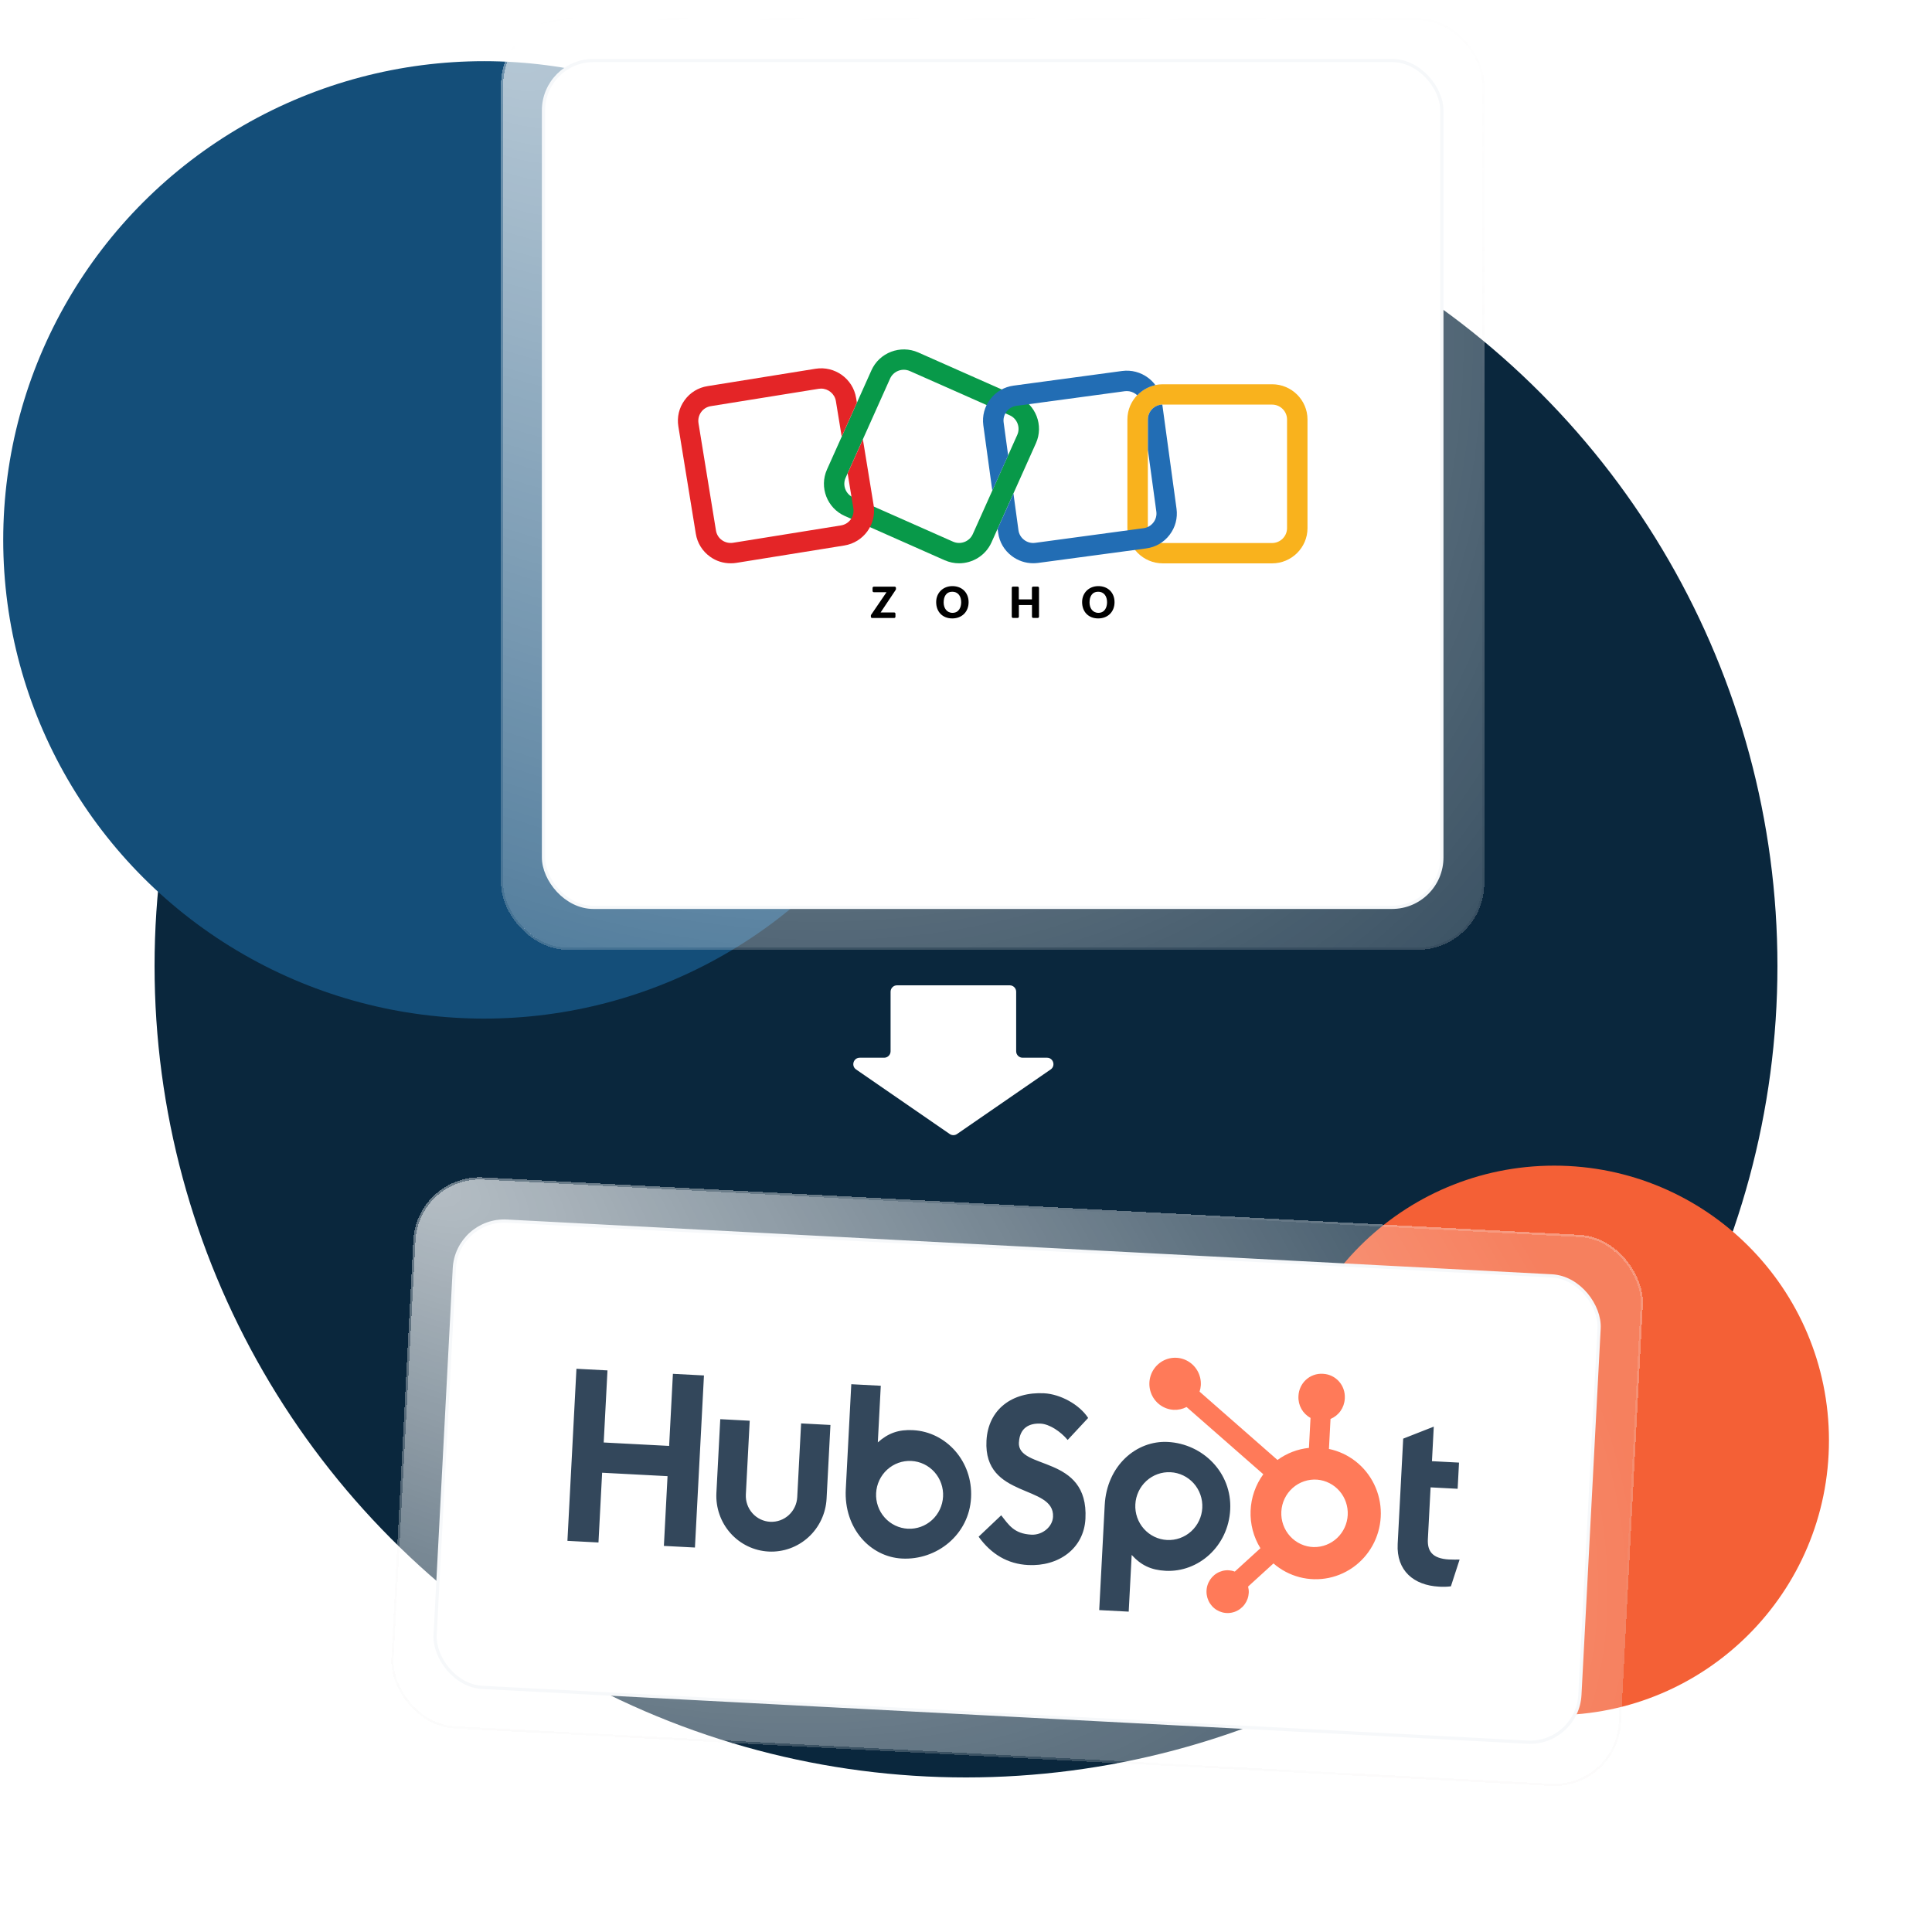
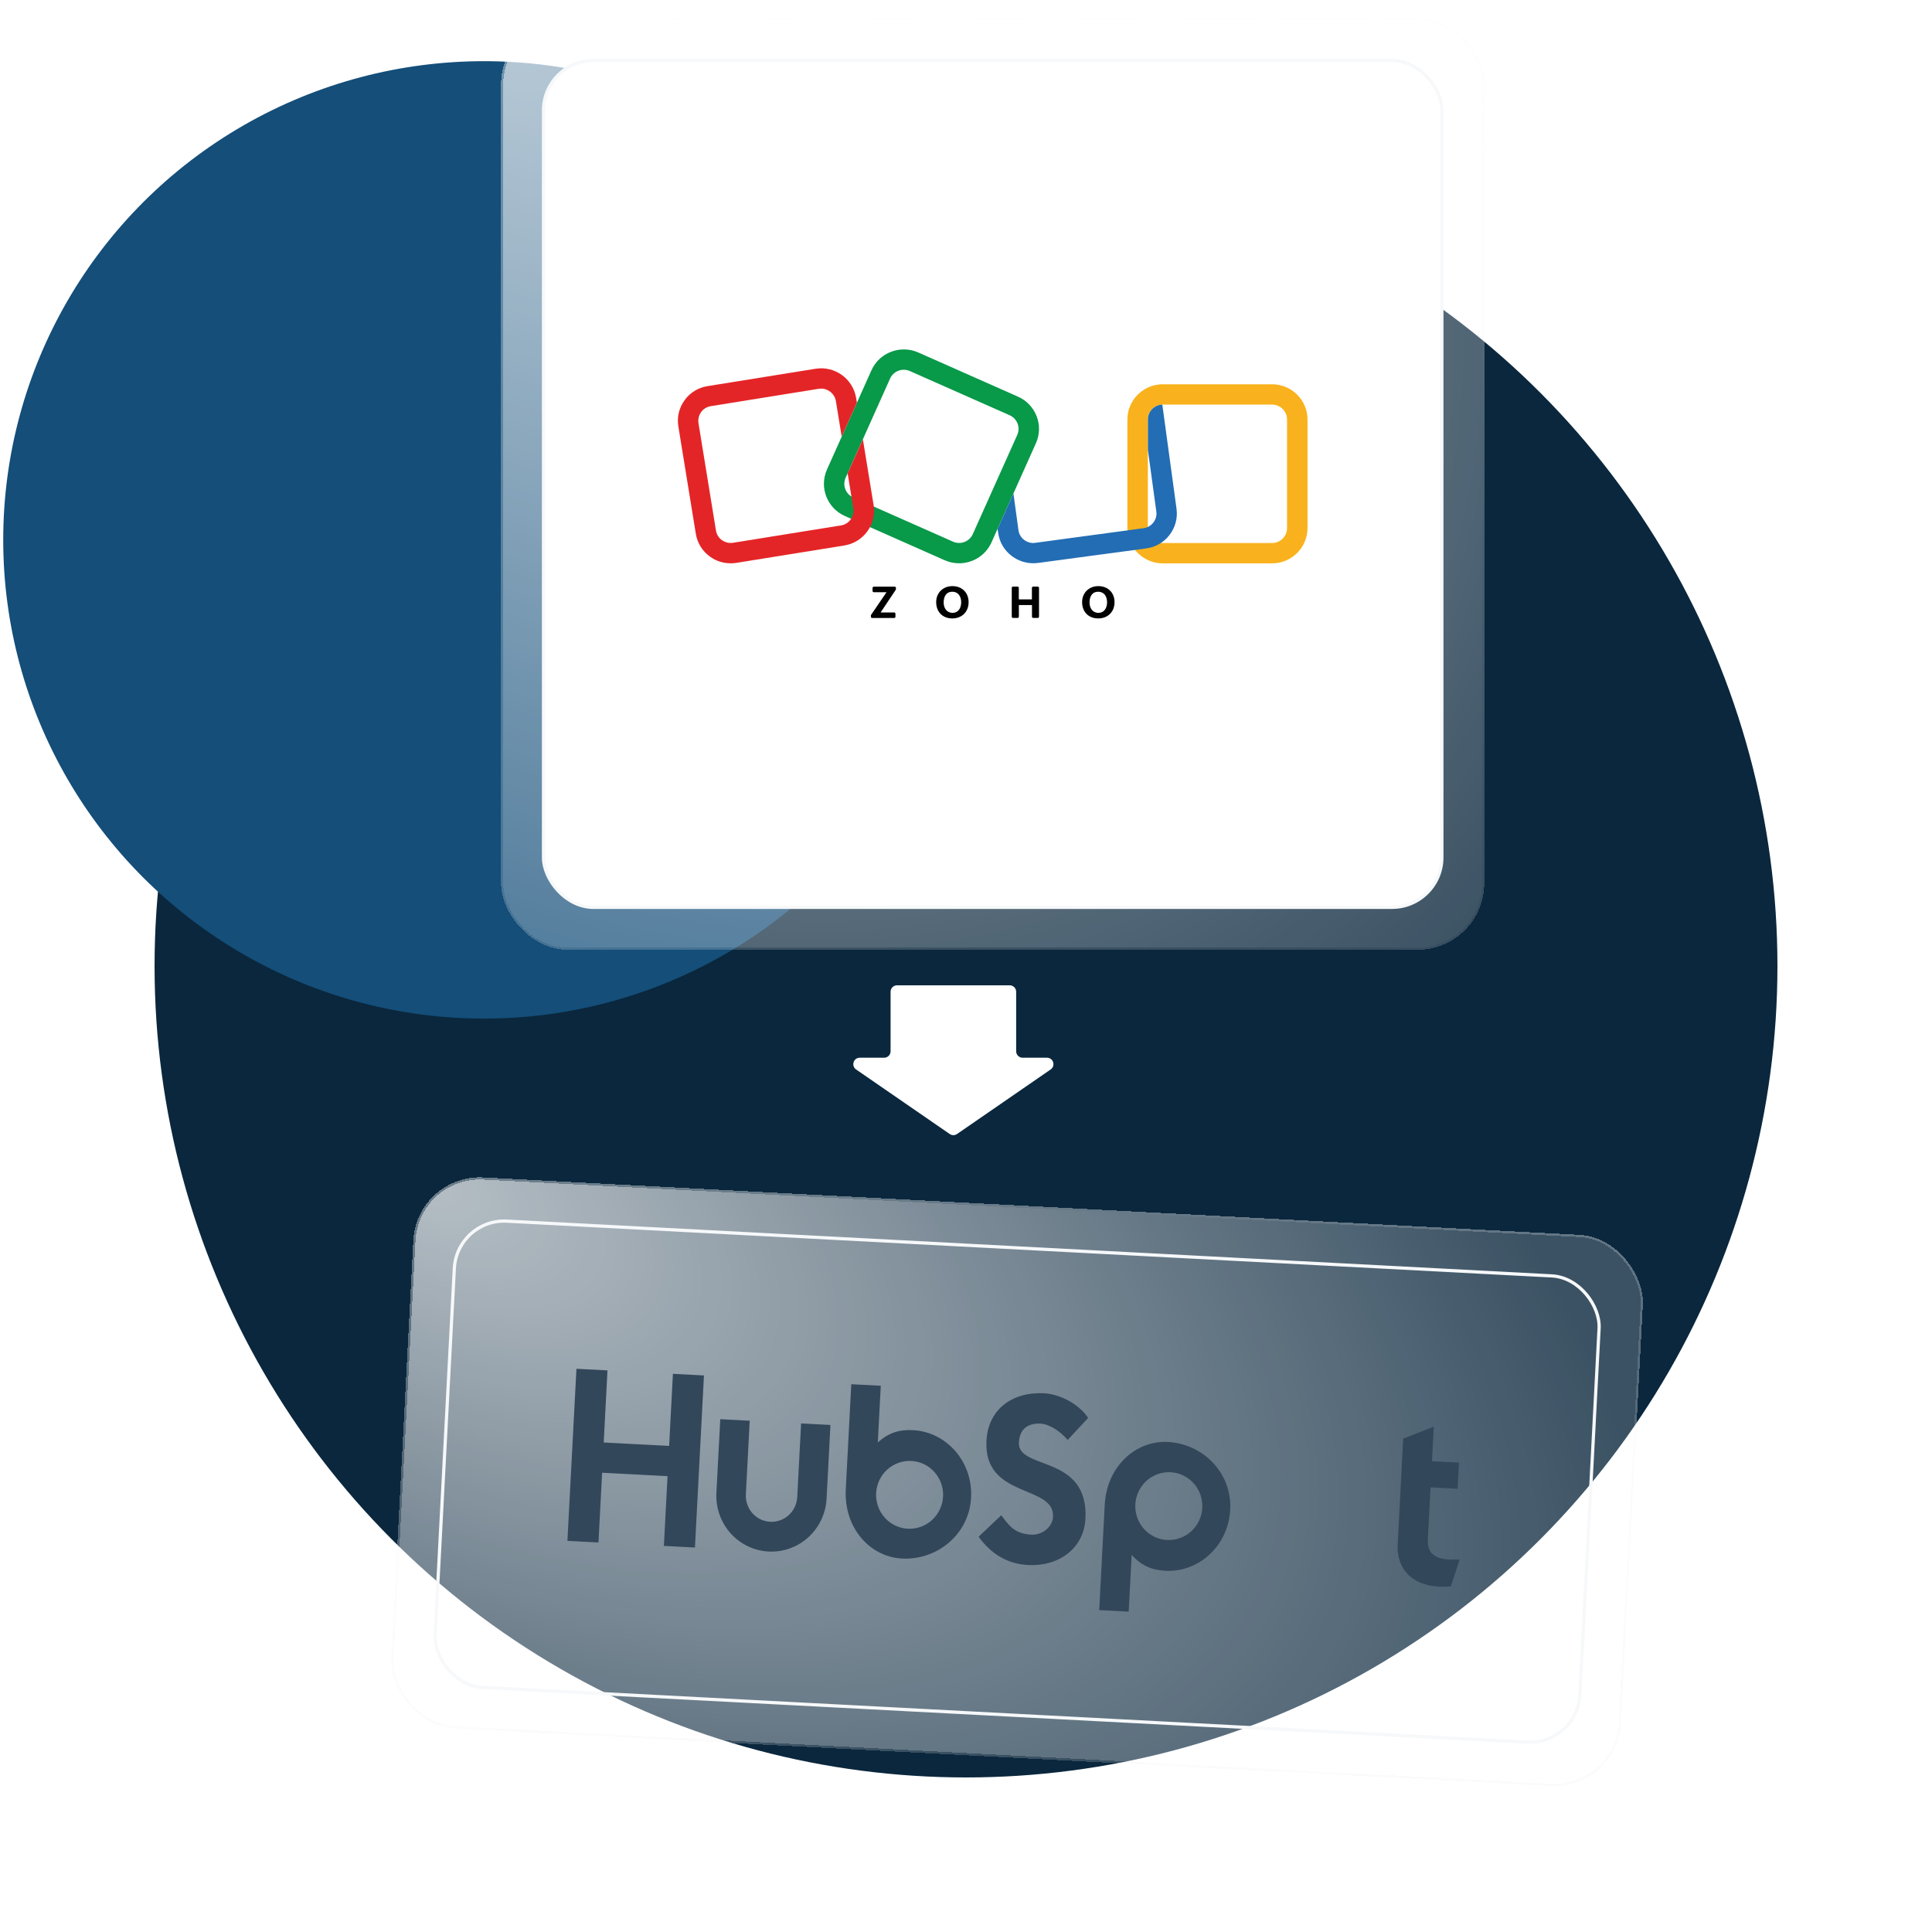
<svg xmlns="http://www.w3.org/2000/svg" width="600" height="600" viewBox="0 0 600 600" fill="none">
  <g clip-path="url(#clip0_2412_62936)">
    <circle cx="300" cy="300" r="252" fill="#0A273D" />
    <ellipse cx="150.333" cy="167.667" rx="149.333" ry="148.667" fill="#144E79" />
-     <circle cx="482.666" cy="447.333" r="85.333" fill="#F46036" />
    <g filter="url(#filter0_di_2412_62936)">
      <rect x="121.797" y="362" width="381" height="170" rx="20" transform="rotate(3 121.797 362)" fill="url(#paint0_radial_2412_62936)" shape-rendering="crispEdges" />
      <rect x="121.472" y="361.64" width="381.686" height="170.686" rx="20.343" transform="rotate(3 121.472 361.64)" stroke="url(#paint1_linear_2412_62936)" stroke-opacity="0.4" stroke-width="0.686" shape-rendering="crispEdges" />
-       <rect x="133.625" y="375.137" width="356" height="145" rx="15.5" transform="rotate(3 133.625 375.137)" fill="white" />
      <rect x="133.625" y="375.137" width="356" height="145" rx="15.5" transform="rotate(3 133.625 375.137)" stroke="#F6F8FA" />
      <g clip-path="url(#clip1_2412_62936)">
        <path d="M200.693 423.37L199.52 445.757L179.201 444.692L180.374 422.305L170.734 421.8L167.934 475.241L177.576 475.746L178.711 454.085L199.025 455.15L197.89 476.811L207.535 477.316L210.335 423.875L200.693 423.37ZM239.304 461.661C239.192 463.803 238.243 465.813 236.668 467.249C235.092 468.685 233.018 469.43 230.902 469.319C228.786 469.208 226.801 468.251 225.384 466.658C223.967 465.065 223.234 462.966 223.346 460.824L224.546 437.933L215.399 437.453L214.199 460.345C213.959 464.938 215.53 469.437 218.569 472.853C221.607 476.269 225.863 478.322 230.401 478.56C234.938 478.797 239.385 477.201 242.764 474.121C246.143 471.042 248.176 466.731 248.417 462.138L249.617 439.247L240.504 438.769L239.304 461.661ZM308.155 444.68C308.401 439.986 311.545 438.659 314.904 438.835C317.612 438.977 321.078 441.252 323.286 443.905L329.65 437.071C326.874 432.82 320.958 429.673 315.991 429.412C306.067 428.892 298.582 434.399 298.071 444.151C297.123 462.246 319.272 457.648 318.741 467.776C318.577 470.898 315.437 473.499 312.008 473.319C306.598 473.036 304.985 470.268 302.649 467.306L295.633 473.955C299.609 479.461 304.714 482.42 310.995 482.749C320.424 483.243 328.32 477.686 328.807 468.378C329.86 448.291 307.683 453.388 308.139 444.679M441.784 481.032C436.379 480.748 434.966 478.301 435.156 474.677L435.997 458.63L444.4 459.07L444.826 450.939L436.423 450.499L436.985 439.772L427.49 443.499L425.777 476.185C425.339 484.546 430.818 489.058 438.631 489.467C439.856 489.552 441.088 489.516 442.305 489.363L445.009 481.05C443.985 481.068 442.81 481.078 441.784 481.024M275.307 440.861C270.777 440.623 267.544 441.789 264.327 444.664L265.249 427.074L256.089 426.594L254.38 459.198C253.741 471.402 262.018 480.222 271.815 480.735C282.682 481.305 292.687 473.295 293.287 461.836C293.88 450.519 285.537 441.405 275.307 440.869M273.645 471.473C272.28 471.401 270.943 471.058 269.709 470.464C268.476 469.869 267.37 469.033 266.456 468.006C265.542 466.978 264.837 465.778 264.382 464.474C263.926 463.17 263.729 461.787 263.801 460.406C263.874 459.024 264.215 457.67 264.804 456.42C265.393 455.171 266.22 454.051 267.236 453.125C268.253 452.198 269.439 451.483 270.728 451.02C272.017 450.558 273.383 450.356 274.748 450.428C277.505 450.572 280.091 451.82 281.938 453.895C283.784 455.971 284.739 458.704 284.592 461.495C284.446 464.286 283.211 466.905 281.158 468.776C279.105 470.647 276.403 471.617 273.645 471.473ZM373.765 465.566C374.366 454.086 365.273 445.096 354.386 444.525C344.592 444.012 335.435 451.916 334.795 464.122L333.086 496.745L342.245 497.225L343.168 479.612C346.063 482.801 349.161 484.304 353.686 484.541C363.916 485.077 373.172 476.885 373.765 465.566ZM365.096 464.995C364.95 467.786 363.715 470.405 361.662 472.276C359.609 474.147 356.907 475.117 354.15 474.973C351.393 474.828 348.806 473.581 346.96 471.506C345.114 469.43 344.159 466.696 344.306 463.906C344.452 461.115 345.687 458.496 347.74 456.625C349.793 454.753 352.495 453.783 355.253 453.928C358.01 454.072 360.596 455.319 362.442 457.395C364.288 459.471 365.243 462.204 365.096 464.995Z" fill="#33475B" />
-         <path d="M404.433 446.698L404.921 437.381C406.168 436.869 407.245 436.01 408.029 434.903C408.812 433.796 409.269 432.488 409.347 431.129L409.358 430.915C409.566 426.953 406.561 423.574 402.646 423.369L402.435 423.358C400.555 423.259 398.713 423.921 397.313 425.197C395.913 426.472 395.071 428.258 394.971 430.161L394.96 430.375C394.895 431.734 395.213 433.084 395.876 434.266C396.54 435.449 397.522 436.416 398.708 437.056L398.219 446.372C394.695 446.731 391.326 448.025 388.453 450.125L364.253 428.901C364.468 428.252 364.597 427.581 364.643 426.903C364.73 425.304 364.347 423.716 363.541 422.339C362.736 420.962 361.545 419.858 360.119 419.167C358.693 418.476 357.096 418.229 355.53 418.457C353.964 418.685 352.499 419.378 351.321 420.448C350.143 421.518 349.305 422.917 348.912 424.469C348.519 426.02 348.59 427.654 349.115 429.164C349.64 430.673 350.595 431.991 351.861 432.95C353.126 433.909 354.645 434.466 356.224 434.551C357.607 434.617 358.982 434.314 360.214 433.674L384.045 454.556C381.633 457.853 380.257 461.809 380.097 465.906C379.938 470.004 381.001 474.053 383.149 477.527L375.188 484.786C374.587 484.556 373.956 484.418 373.315 484.375C372.018 484.308 370.731 484.632 369.615 485.305C368.499 485.979 367.605 486.971 367.046 488.158C366.486 489.345 366.287 490.672 366.473 491.973C366.659 493.273 367.221 494.488 368.089 495.464C368.957 496.441 370.092 497.134 371.351 497.457C372.609 497.78 373.934 497.718 375.158 497.279C376.383 496.84 377.451 496.044 378.23 494.99C379.008 493.937 379.46 492.675 379.53 491.363C379.556 490.713 379.486 490.063 379.322 489.434L387.199 482.253C389.538 484.281 392.306 485.74 395.29 486.518C398.274 487.295 401.395 487.371 404.414 486.739C407.433 486.108 410.27 484.785 412.708 482.872C415.146 480.96 417.119 478.509 418.478 475.707C419.836 472.904 420.543 469.826 420.544 466.706C420.546 463.586 419.842 460.508 418.486 457.708C417.13 454.908 415.159 452.46 412.723 450.552C410.287 448.643 407.452 447.325 404.433 446.698ZM399.727 477.177C398.343 477.143 396.979 476.829 395.718 476.252C394.456 475.676 393.322 474.85 392.382 473.822C391.442 472.794 390.716 471.585 390.245 470.268C389.775 468.95 389.57 467.55 389.644 466.15C389.717 464.751 390.067 463.38 390.672 462.118C391.278 460.857 392.127 459.731 393.169 458.807C394.211 457.883 395.426 457.18 396.741 456.738C398.055 456.297 399.444 456.127 400.824 456.238C403.498 456.473 405.976 457.75 407.737 459.799C409.497 461.848 410.402 464.51 410.261 467.223C410.12 469.937 408.944 472.49 406.981 474.346C405.019 476.202 402.422 477.215 399.738 477.172" fill="#FF7A59" />
      </g>
    </g>
    <g filter="url(#filter1_di_2412_62936)">
      <rect x="148" y="3" width="304" height="288" rx="20" fill="url(#paint2_radial_2412_62936)" shape-rendering="crispEdges" />
      <rect x="147.657" y="2.657" width="304.686" height="288.686" rx="20.343" stroke="url(#paint3_linear_2412_62936)" stroke-opacity="0.4" stroke-width="0.686" shape-rendering="crispEdges" />
      <rect x="160.5" y="15.5" width="279" height="263" rx="15.5" fill="white" />
      <rect x="160.5" y="15.5" width="279" height="263" rx="15.5" stroke="#F6F8FA" />
      <path d="M289.56 171.652C288.069 171.652 286.558 171.344 285.105 170.709L254.116 156.977C248.576 154.531 246.078 148.041 248.538 142.532L262.347 111.718C264.807 106.209 271.334 103.725 276.874 106.171L307.863 119.903C313.403 122.349 315.901 128.839 313.441 134.347L299.632 165.162C297.792 169.245 293.763 171.652 289.56 171.652ZM287.681 164.931C290.025 165.971 292.775 164.912 293.821 162.601L307.631 131.786C308.677 129.455 307.612 126.721 305.287 125.681L274.278 111.949C271.935 110.909 269.184 111.968 268.139 114.279L254.329 145.094C253.283 147.424 254.348 150.159 256.672 151.199L287.681 164.931Z" fill="#089949" />
      <path d="M386.771 171.672H352.837C346.775 171.672 341.836 166.76 341.836 160.732V126.99C341.836 120.962 346.775 116.051 352.837 116.051H386.771C392.833 116.051 397.772 120.962 397.772 126.99V160.732C397.772 166.76 392.833 171.672 386.771 171.672ZM352.837 122.368C350.281 122.368 348.189 124.448 348.189 126.99V160.732C348.189 163.274 350.281 165.354 352.837 165.354H386.771C389.327 165.354 391.419 163.274 391.419 160.732V126.99C391.419 124.448 389.327 122.368 386.771 122.368H352.837Z" fill="#F9B21D" />
      <path d="M259.694 133.172L255.123 143.341C255.065 143.457 255.007 143.553 254.949 143.649L256.731 154.589C257.138 157.112 255.414 159.48 252.896 159.885L219.388 165.277C218.168 165.47 216.929 165.181 215.921 164.469C214.914 163.756 214.256 162.677 214.062 161.464L208.639 128.146C208.445 126.932 208.736 125.7 209.452 124.698C210.169 123.697 211.254 123.042 212.474 122.849L245.981 117.457C246.233 117.418 246.485 117.399 246.717 117.399C248.945 117.399 250.94 119.017 251.308 121.289L253.109 132.306L257.835 121.771L257.583 120.288C256.615 114.337 250.959 110.273 244.974 111.236L211.467 116.629C208.581 117.072 206.024 118.632 204.32 121C202.596 123.369 201.918 126.258 202.383 129.147L207.806 162.466C208.271 165.354 209.84 167.877 212.222 169.592C214.101 170.959 216.328 171.652 218.633 171.652C219.214 171.652 219.815 171.614 220.415 171.517L253.922 166.125C259.907 165.162 263.994 159.538 263.026 153.587L259.694 133.172Z" fill="#E42527" />
-       <path d="M299.883 149.081L304.803 138.122L303.408 127.934C303.234 126.721 303.563 125.507 304.319 124.525C305.074 123.543 306.159 122.907 307.398 122.753L341.022 118.208C341.235 118.189 341.448 118.17 341.661 118.17C342.668 118.17 343.637 118.497 344.469 119.113C344.624 119.229 344.76 119.364 344.896 119.479C346.387 117.919 348.343 116.802 350.532 116.321C349.912 115.473 349.176 114.722 348.304 114.067C345.961 112.295 343.075 111.544 340.17 111.93L306.507 116.475C303.602 116.86 301.007 118.362 299.244 120.693C297.462 123.023 296.707 125.893 297.094 128.781L299.883 149.081Z" fill="#226DB4" />
      <path d="M357.098 154.724L352.682 122.368C350.203 122.445 348.208 124.487 348.208 126.971V136.466L350.823 155.571C350.997 156.784 350.668 157.998 349.913 158.98C349.157 159.962 348.073 160.598 346.833 160.752L313.209 165.297C311.989 165.47 310.769 165.143 309.781 164.392C308.793 163.641 308.154 162.562 307.999 161.33L306.45 149.986L301.53 160.944L301.705 162.177C302.092 165.066 303.603 167.647 305.946 169.399C307.883 170.863 310.188 171.633 312.59 171.633C313.093 171.633 313.597 171.595 314.1 171.537L347.685 167.03C350.591 166.645 353.186 165.143 354.949 162.813C356.73 160.482 357.486 157.613 357.098 154.724Z" fill="#226DB4" />
      <path d="M327.774 183.708C327.774 180.819 329.905 178.739 332.81 178.739C335.812 178.739 337.846 180.781 337.846 183.727C337.846 186.713 335.773 188.773 332.771 188.773C329.75 188.773 327.774 186.713 327.774 183.708ZM335.522 183.747C335.522 181.994 334.669 180.492 332.752 180.492C330.815 180.492 330.079 182.052 330.079 183.824C330.079 185.499 330.989 187.04 332.849 187.04C334.766 187.021 335.522 185.384 335.522 183.747ZM306.295 178.893H307.728C307.941 178.893 308.115 179.067 308.115 179.279V182.861H312.183V179.279C312.183 179.067 312.357 178.893 312.57 178.893H314.003C314.216 178.893 314.391 179.067 314.391 179.279V188.234C314.391 188.446 314.216 188.619 314.003 188.619H312.589C312.376 188.619 312.202 188.446 312.202 188.234V184.613H308.135V188.234C308.135 188.446 307.96 188.619 307.747 188.619H306.314C306.101 188.619 305.927 188.446 305.927 188.234V179.279C305.907 179.067 306.081 178.893 306.295 178.893ZM282.452 183.708C282.452 180.819 284.582 178.739 287.488 178.739C290.49 178.739 292.524 180.781 292.524 183.727C292.524 186.713 290.451 188.773 287.449 188.773C284.428 188.773 282.452 186.713 282.452 183.708ZM290.219 183.747C290.219 181.994 289.366 180.492 287.449 180.492C285.512 180.492 284.776 182.052 284.776 183.824C284.776 185.499 285.686 187.04 287.546 187.04C289.463 187.021 290.219 185.384 290.219 183.747ZM262.231 187.676L267.035 180.627H263.083C262.87 180.627 262.696 180.453 262.696 180.241V179.298C262.696 179.086 262.87 178.913 263.083 178.913H269.572C269.785 178.913 269.959 179.086 269.959 179.298V179.664C269.959 179.741 269.94 179.818 269.901 179.876L265.195 186.924H269.417C269.63 186.924 269.804 187.098 269.804 187.31V188.253C269.804 188.465 269.63 188.639 269.417 188.639H262.56C262.347 188.639 262.173 188.465 262.173 188.253V187.907C262.154 187.81 262.192 187.733 262.231 187.676Z" fill="black" />
    </g>
    <path fill-rule="evenodd" clip-rule="evenodd" d="M315.58 308C315.58 306.895 314.685 306 313.58 306H278.578C277.474 306 276.578 306.895 276.578 308V326.486C276.578 327.59 275.683 328.486 274.578 328.486L267.004 328.486C265.041 328.486 264.253 331.018 265.869 332.132L294.944 352.179C295.627 352.65 296.531 352.65 297.214 352.179L326.29 332.132C327.906 331.018 327.117 328.486 325.155 328.486L317.58 328.486C316.476 328.486 315.58 327.59 315.58 326.486V308Z" fill="white" />
  </g>
  <defs>
    <filter id="filter0_di_2412_62936" x="90.899" y="335" width="453.375" height="253.707" filterUnits="userSpaceOnUse" color-interpolation-filters="sRGB">
      <feFlood flood-opacity="0" result="BackgroundImageFix" />
      <feColorMatrix in="SourceAlpha" type="matrix" values="0 0 0 0 0 0 0 0 0 0 0 0 0 0 0 0 0 0 127 0" result="hardAlpha" />
      <feOffset dx="10" dy="5" />
      <feGaussianBlur stdDeviation="16" />
      <feComposite in2="hardAlpha" operator="out" />
      <feColorMatrix type="matrix" values="0 0 0 0 0.957 0 0 0 0 0.376 0 0 0 0 0.212 0 0 0 0.1 0" />
      <feBlend mode="normal" in2="BackgroundImageFix" result="effect1_dropShadow_2412_62936" />
      <feBlend mode="normal" in="SourceGraphic" in2="effect1_dropShadow_2412_62936" result="shape" />
      <feColorMatrix in="SourceAlpha" type="matrix" values="0 0 0 0 0 0 0 0 0 0 0 0 0 0 0 0 0 0 127 0" result="hardAlpha" />
      <feOffset dx="-1.715" dy="-1.715" />
      <feGaussianBlur stdDeviation="42.868" />
      <feComposite in2="hardAlpha" operator="arithmetic" k2="-1" k3="1" />
      <feColorMatrix type="matrix" values="0 0 0 0 1 0 0 0 0 1 0 0 0 0 1 0 0 0 0.02 0" />
      <feBlend mode="normal" in2="shape" result="effect2_innerShadow_2412_62936" />
    </filter>
    <filter id="filter1_di_2412_62936" x="125.314" y="-24.686" width="369.371" height="353.371" filterUnits="userSpaceOnUse" color-interpolation-filters="sRGB">
      <feFlood flood-opacity="0" result="BackgroundImageFix" />
      <feColorMatrix in="SourceAlpha" type="matrix" values="0 0 0 0 0 0 0 0 0 0 0 0 0 0 0 0 0 0 127 0" result="hardAlpha" />
      <feOffset dx="10" dy="5" />
      <feGaussianBlur stdDeviation="16" />
      <feComposite in2="hardAlpha" operator="out" />
      <feColorMatrix type="matrix" values="0 0 0 0 0.957 0 0 0 0 0.376 0 0 0 0 0.212 0 0 0 0.1 0" />
      <feBlend mode="normal" in2="BackgroundImageFix" result="effect1_dropShadow_2412_62936" />
      <feBlend mode="normal" in="SourceGraphic" in2="effect1_dropShadow_2412_62936" result="shape" />
      <feColorMatrix in="SourceAlpha" type="matrix" values="0 0 0 0 0 0 0 0 0 0 0 0 0 0 0 0 0 0 127 0" result="hardAlpha" />
      <feOffset dx="-1.715" dy="-1.715" />
      <feGaussianBlur stdDeviation="42.868" />
      <feComposite in2="hardAlpha" operator="arithmetic" k2="-1" k3="1" />
      <feColorMatrix type="matrix" values="0 0 0 0 1 0 0 0 0 1 0 0 0 0 1 0 0 0 0.02 0" />
      <feBlend mode="normal" in2="shape" result="effect2_innerShadow_2412_62936" />
    </filter>
    <radialGradient id="paint0_radial_2412_62936" cx="0" cy="0" r="1" gradientUnits="userSpaceOnUse" gradientTransform="translate(121.797 362) rotate(24.046) scale(417.206 215.743)">
      <stop stop-color="white" stop-opacity="0.7" />
      <stop offset="1" stop-color="white" stop-opacity="0.2" />
    </radialGradient>
    <linearGradient id="paint1_linear_2412_62936" x1="121.797" y1="362" x2="138.441" y2="556.658" gradientUnits="userSpaceOnUse">
      <stop stop-color="white" />
      <stop offset="1" stop-color="#EEEDED" stop-opacity="0.5" />
    </linearGradient>
    <radialGradient id="paint2_radial_2412_62936" cx="0" cy="0" r="1" gradientUnits="userSpaceOnUse" gradientTransform="translate(148 3) rotate(43.452) scale(418.76 290.546)">
      <stop stop-color="white" stop-opacity="0.7" />
      <stop offset="1" stop-color="white" stop-opacity="0.2" />
    </radialGradient>
    <linearGradient id="paint3_linear_2412_62936" x1="148" y1="3" x2="206.381" y2="324.585" gradientUnits="userSpaceOnUse">
      <stop stop-color="white" />
      <stop offset="1" stop-color="#EEEDED" stop-opacity="0.5" />
    </linearGradient>
    <clipPath id="clip0_2412_62936">
      <rect width="600" height="600" fill="white" />
    </clipPath>
    <clipPath id="clip1_2412_62936">
      <rect width="277" height="82" fill="white" transform="translate(171.423 408.661) rotate(3)" />
    </clipPath>
  </defs>
</svg>